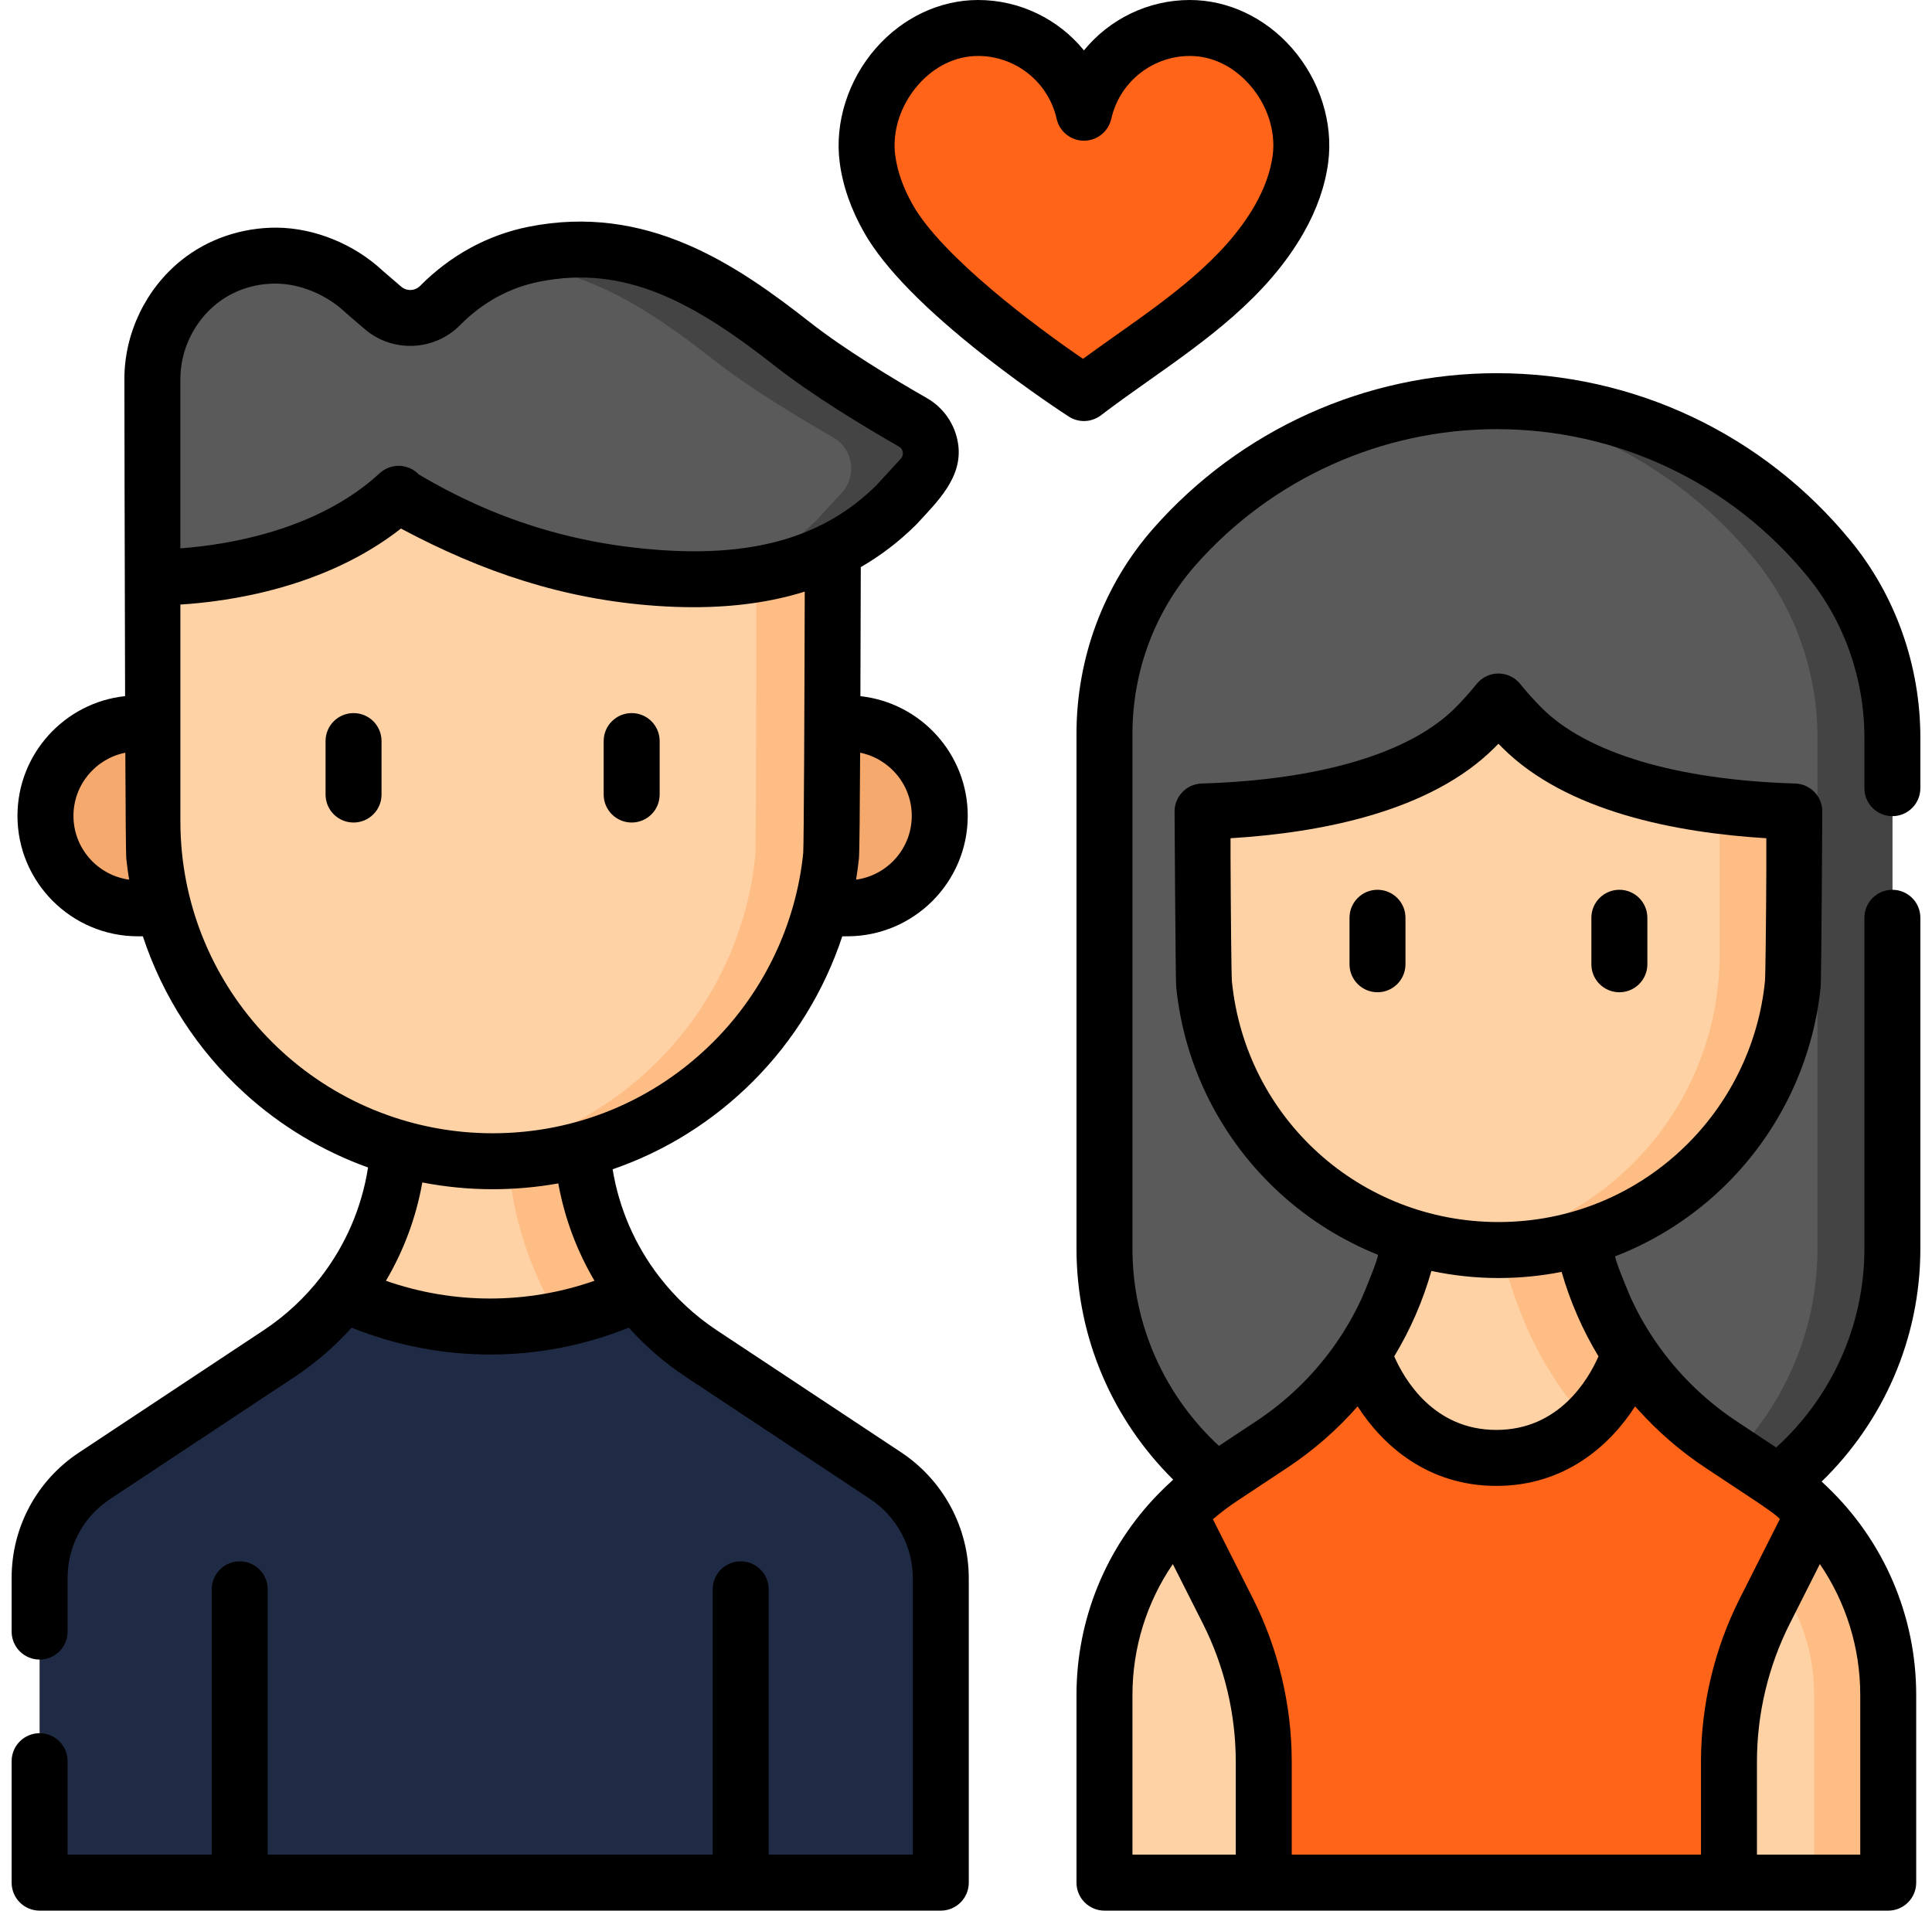
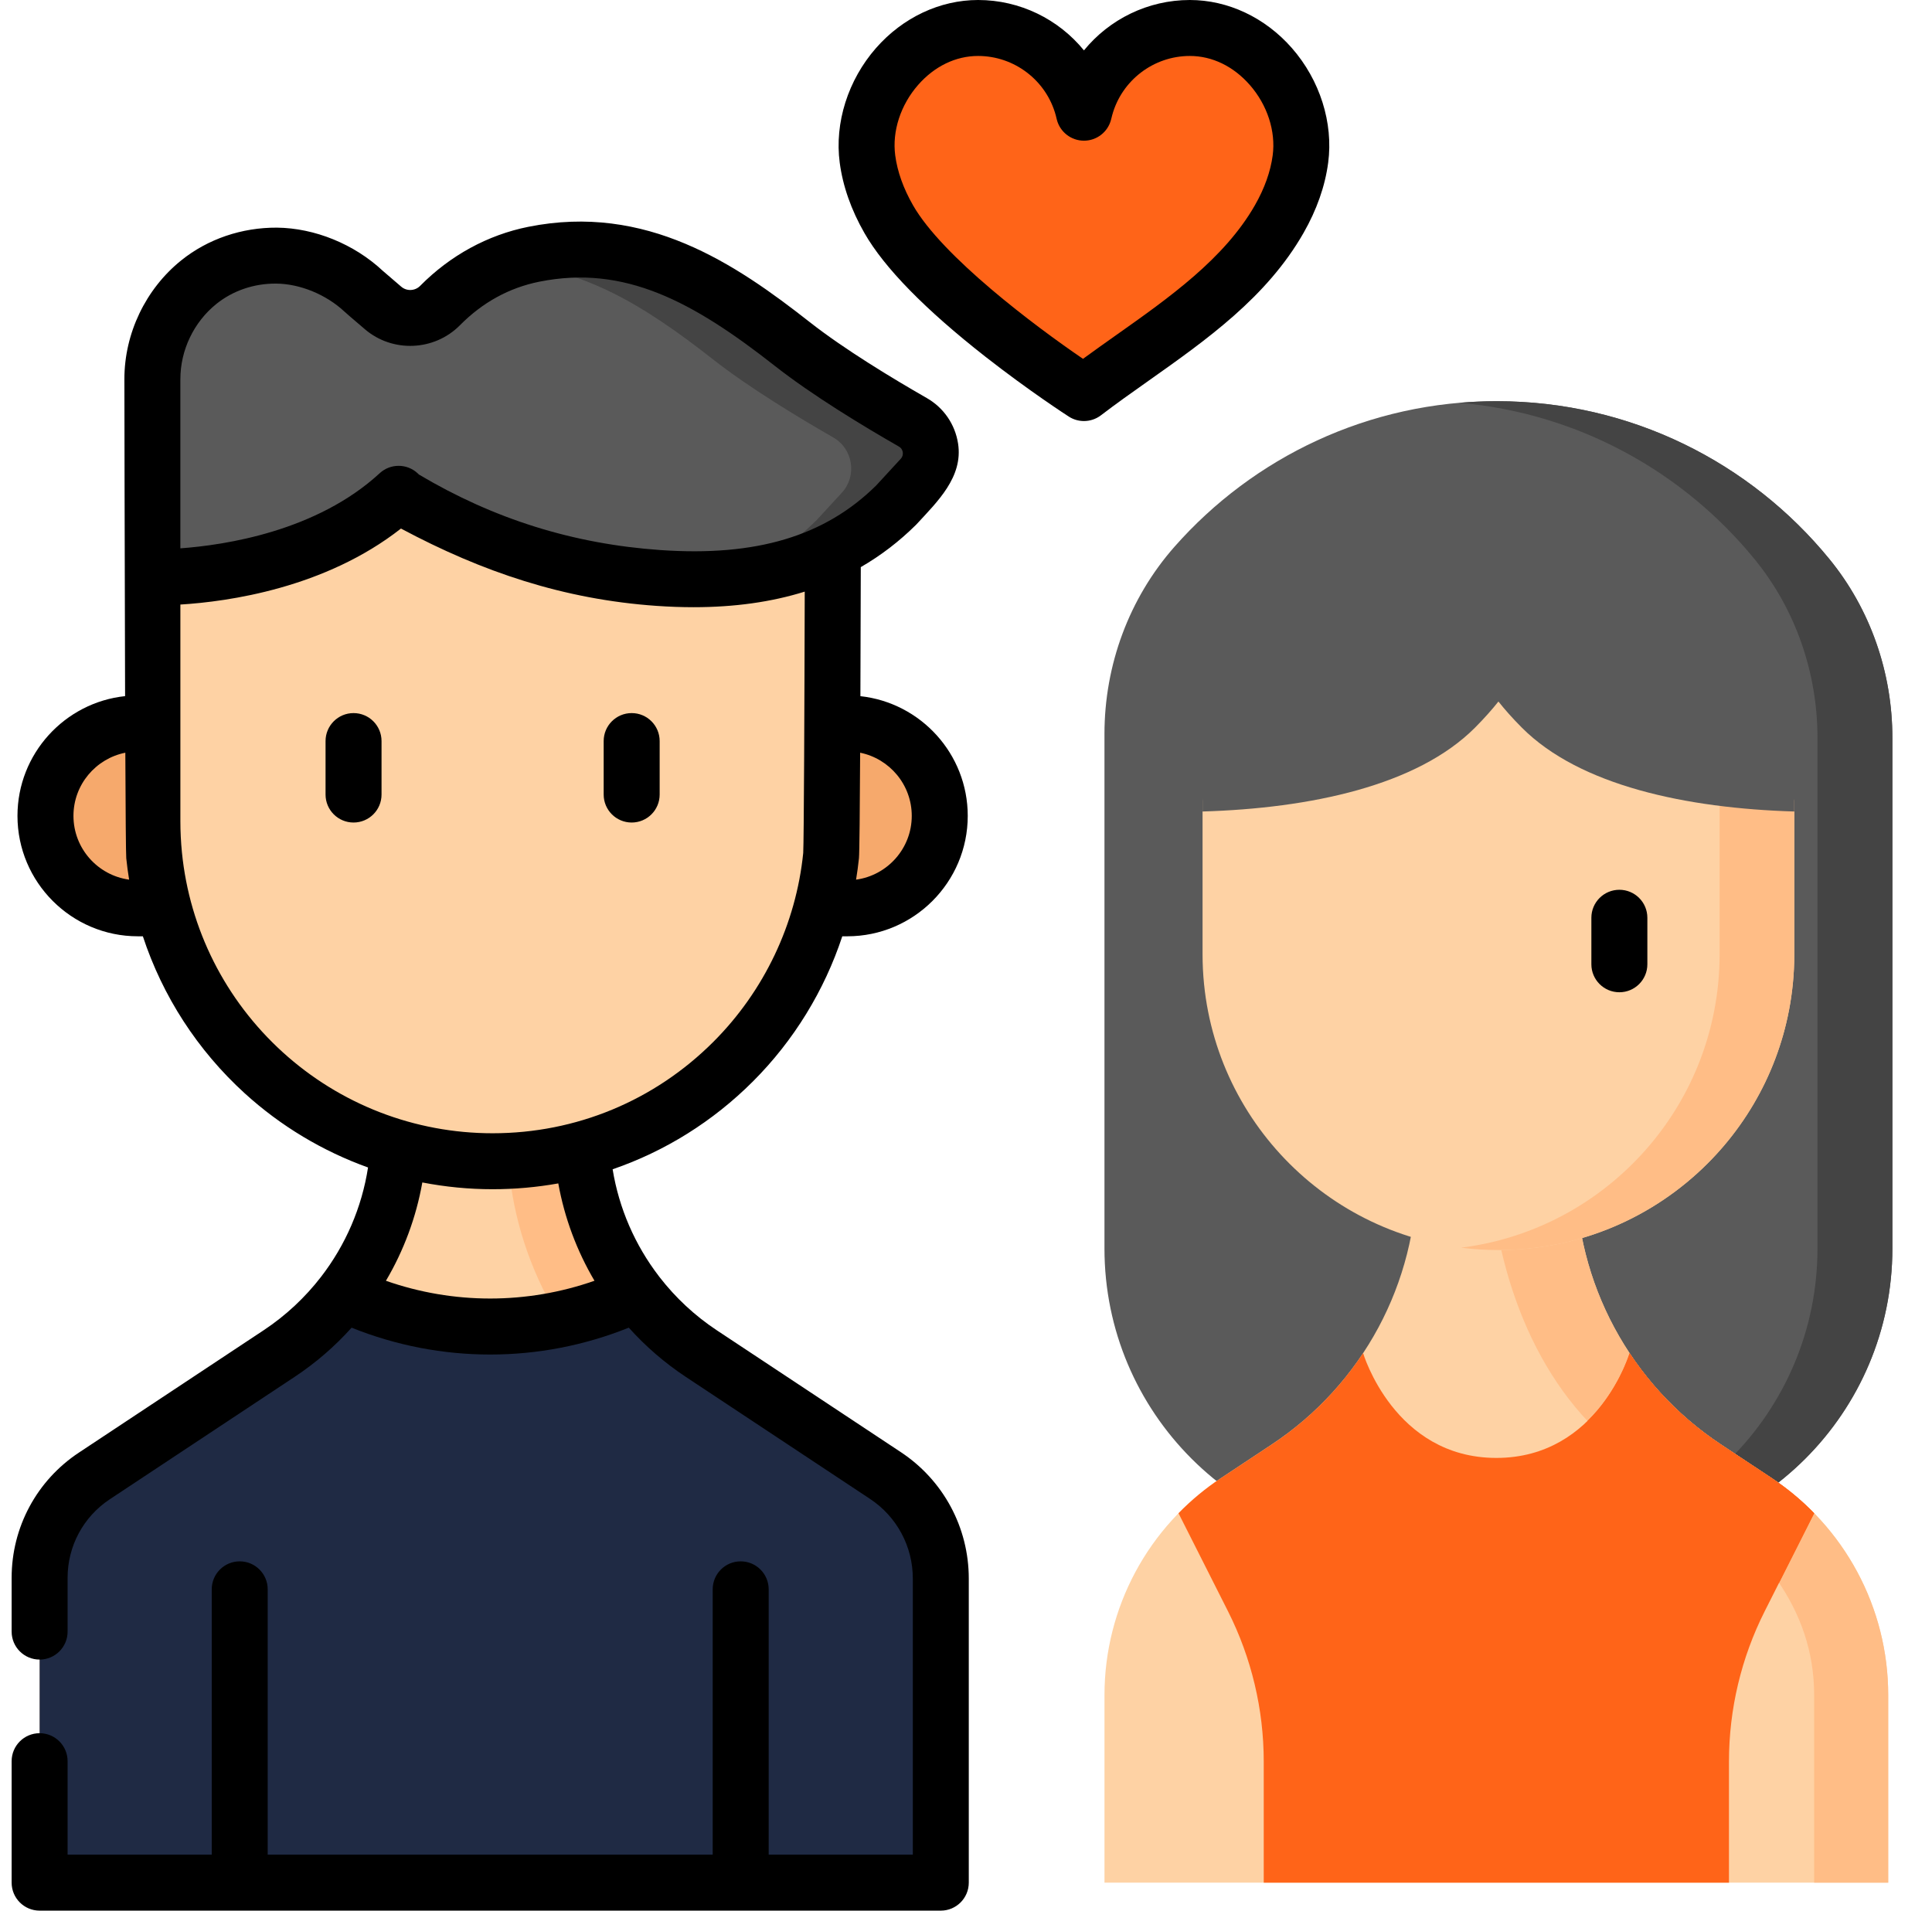
<svg xmlns="http://www.w3.org/2000/svg" width="91" height="90" viewBox="0 0 91 90" fill="none">
  <path d="M56.043 1.318C53.682 1.318 51.695 2.92 51.109 5.096L51.056 5.309L51.002 5.096C50.416 2.92 48.429 1.318 46.068 1.318C42.916 1.318 40.46 4.479 40.859 7.49C40.992 8.493 41.36 9.45 41.861 10.325C43.915 13.914 51.056 18.515 51.056 18.515C54.249 16.071 58.197 13.914 60.251 10.325C60.751 9.45 61.12 8.493 61.253 7.49C61.652 4.479 59.196 1.318 56.043 1.318Z" fill="#FF6418" />
  <path d="M61.252 7.489C61.12 8.492 60.751 9.448 60.252 10.324C58.197 13.914 54.249 16.07 51.056 18.514C51.056 18.514 49.955 17.805 48.493 16.726C51.443 14.598 54.749 12.54 56.569 9.361C57.07 8.486 57.438 7.53 57.571 6.526C57.832 4.567 56.882 2.544 55.319 1.371C55.554 1.336 55.797 1.318 56.043 1.318C59.196 1.318 61.651 4.479 61.252 7.489Z" fill="#FF6418" />
  <path d="M41.706 69.504L33.033 63.761C29.509 61.426 27.389 57.48 27.389 53.253V50.559H23.198H22.98H18.79V53.253C18.79 57.48 16.67 61.426 13.145 63.761L4.441 69.525C2.833 70.59 1.866 72.39 1.866 74.32V88.681H22.98H23.199H44.313V74.357C44.313 72.404 43.334 70.582 41.706 69.504Z" fill="#FED2A4" />
  <path d="M44.313 74.357V88.681H40.887V76.21C40.887 74.258 40.398 72.424 38.281 71.356L29.607 65.613C26.083 63.279 23.666 57.748 23.962 53.253V50.559H27.389V53.253C27.389 57.481 29.509 61.425 33.033 63.761L41.707 69.504C43.335 70.583 44.313 72.405 44.313 74.357Z" fill="#FFBD86" />
  <path d="M86.164 26.33C82.455 21.793 76.815 18.898 70.498 18.898C64.454 18.898 59.029 21.549 55.322 25.752C53.178 28.183 52.022 31.329 52.022 34.571V34.755V58.811C52.022 66.542 58.29 72.81 66.022 72.81H75.135C82.866 72.81 89.134 66.542 89.134 58.811V34.755C89.134 31.69 88.104 28.703 86.164 26.33Z" fill="#5A5A5A" />
  <path d="M89.134 34.754V58.81C89.134 66.543 82.866 72.811 75.135 72.811H71.605C79.338 72.811 85.606 66.543 85.606 58.81V34.754C85.606 33.222 85.347 31.71 84.848 30.284C84.348 28.856 83.606 27.516 82.635 26.33C79.275 22.219 74.329 19.456 68.732 18.974C69.314 18.925 69.903 18.898 70.497 18.898C76.814 18.898 82.454 21.793 86.163 26.331C87.134 27.516 87.876 28.856 88.376 30.284C88.877 31.71 89.134 33.222 89.134 34.754Z" fill="#444444" />
  <path d="M83.45 69.624L81.055 68.038C76.786 65.212 74.219 60.433 74.219 55.314V55.281H70.575H70.385H66.741V55.314C66.741 60.433 64.174 65.212 59.906 68.038L57.511 69.624C54.084 71.894 52.023 75.731 52.023 79.841V88.682H70.385H70.575H88.938V79.841C88.938 75.731 86.877 71.894 83.45 69.624Z" fill="#FED2A4" />
  <path d="M88.937 79.841V88.681H85.449V79.841C85.449 75.731 82.831 72.683 79.403 70.413L77.008 68.828C72.74 66 70.578 60.694 70.174 55.315V55.281H74.219V55.315C74.219 60.434 76.786 65.212 81.055 68.038L83.45 69.625C86.877 71.895 88.937 75.731 88.937 79.841Z" fill="#FFBD86" />
  <path d="M83.009 32.524L84.514 37.74V44.946C84.514 45.421 84.49 45.891 84.444 46.353C84.115 49.64 82.644 52.59 80.433 54.801C77.911 57.322 74.427 58.883 70.578 58.883C63.355 58.883 57.417 53.389 56.712 46.353C56.666 45.891 56.642 45.421 56.642 44.946V37.74L57.977 32.523H83.009V32.524Z" fill="#FED2A4" />
  <path d="M84.514 37.74V44.946C84.514 45.42 84.491 45.892 84.444 46.352C84.115 49.639 82.644 52.59 80.432 54.801C77.912 57.323 74.428 58.883 70.578 58.883C69.982 58.883 69.395 58.846 68.82 58.772C71.966 58.377 74.785 56.933 76.915 54.801C79.127 52.591 80.597 49.64 80.926 46.353C80.974 45.892 80.996 45.421 80.996 44.946V37.74L79.493 32.524H83.01L84.514 37.74Z" fill="#FFBD86" />
  <path d="M71.916 32.142H69.24H56.642V38.226C61.709 38.074 66.747 37.015 69.477 34.274C69.918 33.83 70.28 33.42 70.578 33.045C70.876 33.42 71.238 33.831 71.68 34.274C74.409 37.015 79.447 38.074 84.515 38.226V32.142H71.916Z" fill="#5A5A5A" />
  <path d="M85.449 71.281L83.123 75.892C82.014 78.089 81.437 80.516 81.437 82.978V88.682H59.524V82.979C59.524 80.517 58.946 78.089 57.837 75.891L55.51 71.281C56.109 70.665 56.779 70.109 57.51 69.625L59.906 68.04C61.639 66.89 63.09 65.422 64.203 63.739L64.205 63.741C64.205 63.741 65.665 68.675 70.481 68.675C75.296 68.675 76.757 63.741 76.757 63.741C77.871 65.423 79.322 66.892 81.055 68.04L83.449 69.625C84.18 70.109 84.85 70.665 85.449 71.281Z" fill="#FF6418" />
  <path d="M85.449 71.281L83.795 74.56C82.708 72.947 81.162 71.577 79.403 70.413L77.008 68.828C76.185 68.283 75.441 67.648 74.773 66.936C76.213 65.534 76.743 63.786 76.757 63.742C76.787 63.786 76.817 63.83 76.846 63.872C76.897 63.95 76.95 64.025 77.003 64.101C77.194 64.375 77.411 64.657 77.626 64.924C78.2 65.637 78.84 66.293 79.535 66.89C80.025 67.311 80.519 67.686 81.055 68.04C81.055 68.04 83.45 69.625 83.45 69.625C84.072 70.036 84.668 70.513 85.221 71.053C85.298 71.129 85.374 71.204 85.449 71.281Z" fill="#FF6418" />
  <path d="M44.313 74.357V88.681H1.866V74.319C1.866 72.389 2.834 70.59 4.441 69.525L13.146 63.76C14.321 62.98 15.341 62.024 16.177 60.935C20.55 62.993 25.631 62.993 30.003 60.934C30.837 62.022 31.857 62.981 33.033 63.76L41.707 69.503C43.335 70.582 44.313 72.404 44.313 74.357Z" fill="#1F2A44" />
  <path d="M44.313 74.357V88.681H40.887V76.211C40.887 74.259 40.398 72.425 38.281 71.357L29.607 65.613C28.366 64.792 27.263 63.573 26.366 62.144C27.611 61.889 28.831 61.486 30.001 60.934C30.105 61.071 30.212 61.204 30.325 61.336C30.605 61.665 30.894 61.985 31.204 62.286C31.764 62.835 32.379 63.328 33.033 63.761C33.033 63.762 41.707 69.505 41.707 69.505C42.013 69.707 42.294 69.936 42.551 70.186C43.668 71.271 44.313 72.771 44.313 74.357Z" fill="#1F2A44" />
  <path d="M37.51 42.785H39.909C42.314 42.785 44.263 40.836 44.263 38.431C44.263 36.026 42.314 34.077 39.909 34.077H37.51V42.785Z" fill="#F6A96C" />
  <path d="M8.895 42.785H6.495C4.091 42.785 2.141 40.836 2.141 38.431C2.141 36.026 4.091 34.077 6.495 34.077H8.895V42.785Z" fill="#F6A96C" />
  <path d="M39.174 24.391L39.227 30.389V38.675C39.227 39.221 39.2 39.761 39.146 40.293C38.768 44.072 37.076 47.464 34.534 50.007C31.634 52.906 27.629 54.7 23.203 54.7C14.898 54.7 8.069 48.383 7.258 40.293C7.205 39.761 7.178 39.221 7.178 38.675V30.389V24.391L19.303 20.78L39.174 24.391Z" fill="#FED2A4" />
-   <path d="M39.146 40.292C38.768 44.072 37.076 47.464 34.533 50.007C31.635 52.905 27.629 54.699 23.202 54.699C22.599 54.699 22.005 54.666 21.419 54.599C25.13 54.189 28.459 52.509 30.963 50.007C33.506 47.464 35.198 44.072 35.576 40.292C35.629 39.761 35.618 23.745 35.618 23.745L39.174 24.39C39.174 24.39 39.2 39.761 39.146 40.292Z" fill="#FFBD86" />
  <path d="M7.178 27.192C7.178 27.192 14.265 27.418 18.776 23.261C18.655 23.415 22.672 25.262 23.043 25.438C25.542 26.623 28.269 27.032 31.008 27.224C35.189 27.517 39.144 26.836 42.218 23.785L43.398 22.502C44.132 21.704 43.937 20.431 42.996 19.892C41.377 18.965 39.028 17.546 37.328 16.211C33.537 13.234 29.857 11.032 25.144 11.976C23.443 12.317 21.944 13.161 20.726 14.393C20 15.127 18.831 15.178 18.046 14.508C17.597 14.125 17.202 13.787 17.125 13.715C16.062 12.722 14.523 12.055 13.031 12.04C11.71 12.027 10.392 12.462 9.36 13.294C7.99 14.398 7.178 16.093 7.178 17.853V24.391V27.192Z" fill="#5A5A5A" />
  <path d="M43.399 22.502L42.217 23.786C39.894 26.091 37.067 27.043 34.02 27.243C35.632 26.698 37.133 25.82 38.466 24.498L39.648 23.214C40.381 22.417 40.186 21.144 39.245 20.604C37.627 19.677 35.277 18.258 33.577 16.923C30.385 14.416 27.27 12.458 23.551 12.467C24.059 12.252 24.592 12.087 25.144 11.976C29.857 11.032 33.538 13.234 37.328 16.211C39.028 17.546 41.378 18.965 42.996 19.892C43.937 20.43 44.132 21.703 43.399 22.502Z" fill="#444444" />
  <path d="M16.652 33.59C15.924 33.59 15.334 34.18 15.334 34.908V37.427C15.334 38.155 15.924 38.745 16.652 38.745C17.381 38.745 17.971 38.155 17.971 37.427V34.908C17.971 34.18 17.381 33.59 16.652 33.59Z" fill="black" />
  <path d="M29.753 38.745C30.481 38.745 31.071 38.155 31.071 37.427V34.908C31.071 34.18 30.481 33.59 29.753 33.59C29.024 33.59 28.434 34.18 28.434 34.908V37.427C28.434 38.155 29.024 38.745 29.753 38.745Z" fill="black" />
-   <path d="M64.882 41.913C64.154 41.913 63.564 42.503 63.564 43.231V45.422C63.564 46.15 64.154 46.74 64.882 46.74C65.61 46.74 66.2 46.15 66.2 45.422V43.231C66.2 42.503 65.61 41.913 64.882 41.913Z" fill="black" />
  <path d="M76.275 46.74C77.003 46.74 77.593 46.15 77.593 45.422V43.231C77.593 42.503 77.003 41.913 76.275 41.913C75.546 41.913 74.956 42.503 74.956 43.231V45.422C74.956 46.15 75.546 46.74 76.275 46.74Z" fill="black" />
-   <path d="M89.134 38.445C89.862 38.445 90.452 37.855 90.452 37.127V34.755C90.452 31.361 89.292 28.073 87.185 25.495C83.072 20.464 76.99 17.579 70.498 17.579C64.317 17.579 58.425 20.24 54.334 24.88C51.993 27.534 50.704 30.976 50.704 34.571V58.811C50.704 63.065 52.449 66.919 55.26 69.698C55.232 69.722 55.206 69.749 55.178 69.774C54.958 69.972 54.748 70.178 54.541 70.39C52.105 72.894 50.704 76.263 50.704 79.841V88.681C50.704 89.41 51.294 90 52.023 90H88.938C89.666 90 90.256 89.41 90.256 88.681V79.841C90.256 76.102 88.727 72.591 86.084 70.056C85.99 69.966 85.9 69.876 85.803 69.788C88.668 67.004 90.452 63.112 90.452 58.81V43.231C90.452 42.502 89.862 41.913 89.134 41.913C88.406 41.913 87.816 42.502 87.816 43.231V58.81C87.816 62.522 86.21 65.862 83.661 68.183L81.782 66.939C81.59 66.811 81.401 66.68 81.216 66.543C79.638 65.38 78.306 63.88 77.344 62.177C77.165 61.862 77 61.54 76.847 61.212C76.769 61.046 75.999 59.209 76.085 59.176C78.041 58.419 79.837 57.26 81.365 55.732C83.848 53.249 85.407 49.965 85.756 46.485C85.791 46.137 85.833 38.225 85.833 38.225C85.833 37.512 85.266 36.929 84.554 36.907C78.977 36.74 74.737 35.474 72.614 33.342C72.241 32.968 71.903 32.592 71.609 32.222C71.358 31.909 70.979 31.726 70.578 31.726C70.177 31.726 69.797 31.909 69.547 32.223C69.254 32.591 68.916 32.968 68.543 33.343C66.42 35.474 62.179 36.74 56.602 36.907C55.89 36.929 55.324 37.512 55.324 38.225C55.324 38.225 55.369 46.172 55.4 46.484C55.776 50.227 57.52 53.688 60.314 56.23C61.672 57.466 63.225 58.431 64.895 59.102C64.986 59.138 64.222 60.974 64.145 61.142C63.765 61.97 63.302 62.763 62.766 63.502C61.801 64.833 60.593 66.001 59.178 66.939L57.412 68.108C54.911 65.79 53.34 62.481 53.34 58.81V34.571C53.34 31.618 54.396 28.796 56.311 26.623C59.902 22.55 65.073 20.215 70.498 20.215C76.195 20.215 81.533 22.748 85.144 27.164C86.867 29.271 87.816 31.967 87.816 34.754V37.127C87.816 37.855 88.406 38.445 89.134 38.445ZM84.3 76.485L85.718 73.675C86.94 75.464 87.62 77.602 87.62 79.841V87.363H82.755V82.977C82.755 80.733 83.289 78.488 84.3 76.485ZM58.025 46.231C57.998 45.88 57.971 42.902 57.96 40.279V39.485C62.2 39.227 67.39 38.237 70.411 35.203C70.467 35.147 70.523 35.09 70.578 35.033C70.633 35.09 70.689 35.146 70.746 35.203C73.766 38.237 78.957 39.227 83.196 39.485V41.077C83.185 43.359 83.158 45.91 83.132 46.222C82.844 49.099 81.555 51.815 79.501 53.868C77.118 56.252 73.949 57.564 70.578 57.564C64.069 57.564 58.672 52.688 58.025 46.231ZM75.291 63.891C74.812 64.981 73.432 67.356 70.481 67.356C67.527 67.356 66.147 64.978 65.67 63.892C66.428 62.638 67.018 61.286 67.421 59.868C68.451 60.085 69.508 60.201 70.578 60.201C71.589 60.201 72.584 60.103 73.554 59.912C73.957 61.313 74.541 62.65 75.291 63.891ZM57.73 71.082C57.895 70.958 58.065 70.838 58.238 70.723L60.633 69.137C61.878 68.313 62.987 67.339 63.946 66.247C65.128 68.085 67.249 69.993 70.48 69.993C73.712 69.993 75.833 68.085 77.015 66.247C77.017 66.249 77.018 66.251 77.019 66.252C77.069 66.308 77.12 66.362 77.17 66.416C78.093 67.439 79.148 68.357 80.327 69.138C80.327 69.138 82.722 70.723 82.722 70.724C82.847 70.806 83.865 71.494 83.83 71.564L81.946 75.297C80.75 77.667 80.119 80.323 80.119 82.977V87.363H60.842V82.979C60.842 80.323 60.21 77.667 59.013 75.296L57.129 71.564C57.323 71.396 57.525 71.237 57.73 71.082ZM58.206 82.978V87.363H53.34V79.841C53.34 77.602 54.02 75.464 55.242 73.675L56.66 76.484C57.671 78.488 58.206 80.734 58.206 82.978Z" fill="black" />
  <path d="M51.857 19.562C52.567 19.018 53.309 18.494 54.094 17.939C56.833 16.003 59.666 14.001 61.395 10.979C62.021 9.885 62.413 8.769 62.559 7.663C62.808 5.787 62.169 3.769 60.85 2.264C59.59 0.825 57.838 0 56.044 0C54.066 0 52.25 0.909 51.056 2.373C49.862 0.908 48.046 0 46.068 0C44.274 0 42.522 0.825 41.261 2.264C39.942 3.769 39.303 5.787 39.552 7.663C39.699 8.77 40.091 9.886 40.717 10.979C41.654 12.616 43.571 14.576 46.416 16.804C48.482 18.421 50.267 19.575 50.342 19.623C50.56 19.764 50.808 19.833 51.056 19.833C51.339 19.833 51.621 19.742 51.857 19.562ZM43.005 9.67C42.55 8.875 42.267 8.083 42.166 7.316C42.016 6.183 42.419 4.943 43.244 4.001C44.015 3.121 45.018 2.636 46.068 2.636C47.776 2.636 49.279 3.784 49.727 5.428L49.777 5.63C49.924 6.216 50.451 6.627 51.056 6.627H51.056C51.661 6.627 52.188 6.215 52.334 5.629L52.385 5.428C52.833 3.784 54.336 2.636 56.044 2.636C57.094 2.636 58.096 3.121 58.867 4.001C59.693 4.943 60.096 6.183 59.946 7.317C59.844 8.082 59.562 8.874 59.107 9.67C57.667 12.185 55.077 14.016 52.572 15.786C52.056 16.151 51.529 16.524 51.011 16.903C48.72 15.341 44.385 12.081 43.005 9.67Z" fill="black" />
  <path d="M42.434 68.405L33.761 62.662C32.718 61.971 31.816 61.124 31.072 60.165C31.06 60.148 31.048 60.132 31.035 60.116C29.91 58.65 29.156 56.924 28.856 55.079C31.316 54.233 33.572 52.833 35.466 50.939C37.392 49.012 38.829 46.66 39.673 44.104H39.909C43.037 44.104 45.582 41.559 45.582 38.431C45.582 35.512 43.365 33.102 40.526 32.793C40.534 30.61 40.54 28.376 40.544 26.714C41.488 26.169 42.355 25.506 43.146 24.721C43.16 24.707 43.174 24.692 43.187 24.678C44.147 23.635 45.37 22.471 45.127 20.897C44.987 19.988 44.449 19.205 43.651 18.749C42.035 17.823 39.768 16.452 38.142 15.175C34.634 12.42 30.428 9.573 24.885 10.684C22.972 11.068 21.21 12.029 19.789 13.466C19.549 13.709 19.159 13.726 18.901 13.506C18.603 13.251 18.103 12.824 18.024 12.752C16.684 11.499 14.822 10.741 13.044 10.723C11.391 10.714 9.789 11.255 8.532 12.268C6.858 13.617 5.859 15.705 5.859 17.854C5.859 17.854 5.87 26.24 5.892 32.791C3.047 33.093 0.823 35.507 0.823 38.431C0.823 41.559 3.367 44.104 6.495 44.104H6.729C7.656 46.919 9.298 49.471 11.532 51.505C13.236 53.055 15.21 54.23 17.335 54.994C17.043 56.881 16.276 58.648 15.124 60.142C15.122 60.144 15.12 60.147 15.118 60.15C14.372 61.115 13.466 61.967 12.417 62.662L3.714 68.426C1.731 69.739 0.548 71.942 0.548 74.32V76.856C0.548 77.584 1.138 78.174 1.866 78.174C2.594 78.174 3.184 77.584 3.184 76.856V74.32C3.184 72.829 3.926 71.448 5.169 70.624L13.873 64.86C14.878 64.195 15.778 63.414 16.561 62.54C18.661 63.383 20.874 63.805 23.088 63.805C25.303 63.805 27.517 63.383 29.617 62.539C30.401 63.413 31.301 64.195 32.305 64.86L40.978 70.604C42.241 71.44 42.995 72.843 42.995 74.357V87.363H36.206V74.865C36.206 74.137 35.616 73.547 34.887 73.547C34.159 73.547 33.569 74.137 33.569 74.865V87.363H12.609V74.865C12.609 74.137 12.019 73.547 11.291 73.547C10.563 73.547 9.973 74.137 9.973 74.865V87.363H3.184V82.96C3.184 82.232 2.594 81.642 1.866 81.642C1.138 81.642 0.548 82.232 0.548 82.96V88.681C0.548 89.41 1.138 90 1.866 90H44.313C45.041 90 45.631 89.41 45.631 88.681V74.357C45.631 71.956 44.436 69.731 42.434 68.405ZM3.46 38.431C3.46 36.96 4.512 35.733 5.903 35.456C5.915 38.229 5.93 40.255 5.947 40.425C5.981 40.764 6.028 41.101 6.082 41.436C4.603 41.233 3.46 39.965 3.46 38.431ZM42.945 38.431C42.945 39.965 41.801 41.233 40.322 41.436C40.376 41.1 40.424 40.764 40.458 40.425C40.482 40.183 40.501 38.079 40.514 35.456C41.9 35.738 42.945 36.965 42.945 38.431ZM8.496 17.854C8.496 16.495 9.128 15.174 10.187 14.32C10.969 13.69 11.969 13.348 13.018 13.359C14.137 13.37 15.366 13.876 16.224 14.678C16.312 14.76 16.554 14.968 17.19 15.511C18.493 16.623 20.457 16.539 21.664 15.32C22.729 14.243 23.987 13.553 25.403 13.269C29.413 12.466 32.627 14.195 36.513 17.248C38.265 18.623 40.649 20.067 42.341 21.036C42.475 21.113 42.512 21.234 42.522 21.3C42.532 21.366 42.533 21.494 42.428 21.61L41.268 22.87C38.847 25.26 35.615 26.226 31.099 25.91C27.001 25.622 23.264 24.453 19.729 22.351C19.71 22.331 19.691 22.312 19.67 22.293C19.166 21.827 18.387 21.826 17.883 22.292C14.92 25.022 10.616 25.676 8.495 25.829V17.854H8.496ZM13.307 49.555C10.614 47.104 8.931 43.768 8.57 40.161C8.521 39.671 8.496 39.171 8.496 38.675V28.477C10.74 28.34 15.31 27.704 18.886 24.897C22.727 26.949 26.555 28.234 30.915 28.539C31.515 28.581 32.098 28.602 32.665 28.602C34.593 28.602 36.335 28.359 37.904 27.868C37.892 33.089 37.865 39.595 37.833 40.177C37.494 43.525 35.992 46.684 33.602 49.074C30.824 51.852 27.131 53.382 23.202 53.382C19.533 53.382 16.019 52.023 13.307 49.555ZM18.178 60.331C19.016 58.911 19.601 57.345 19.892 55.699C20.975 55.909 22.082 56.018 23.202 56.018C24.251 56.018 25.285 55.925 26.296 55.744C26.59 57.373 27.171 58.923 28.001 60.33C24.816 61.445 21.364 61.446 18.178 60.331Z" fill="black" />
</svg>